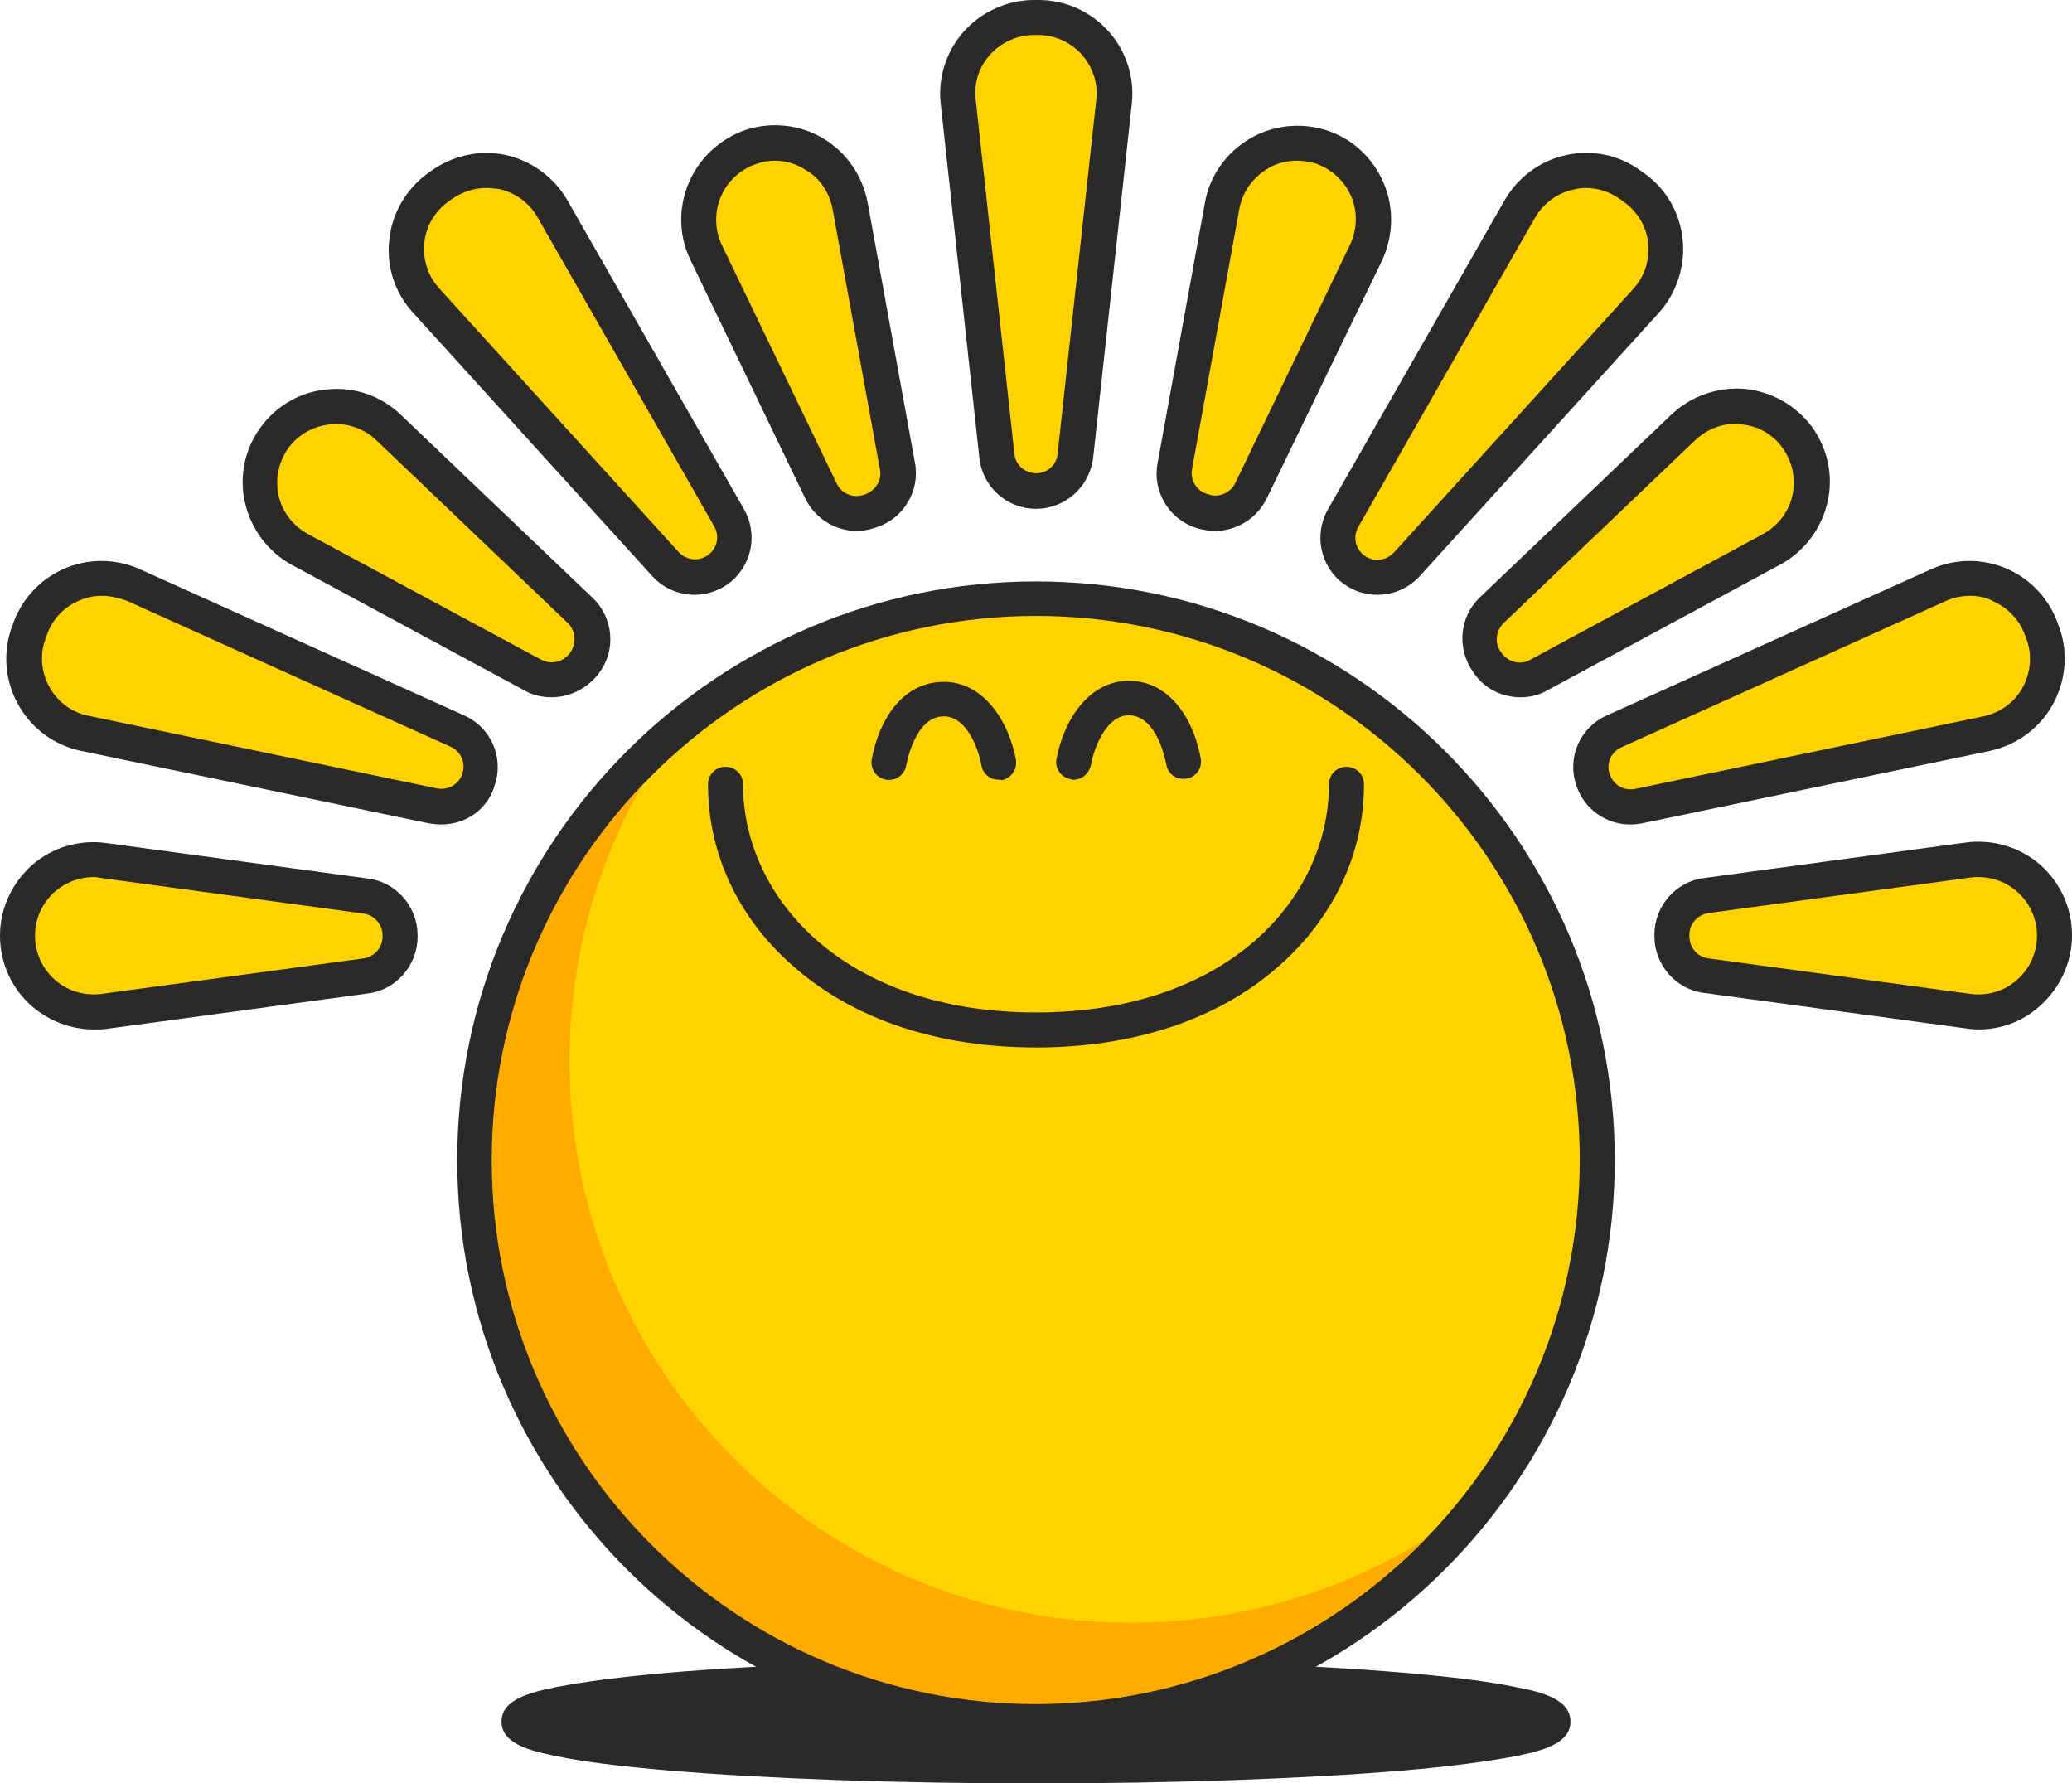
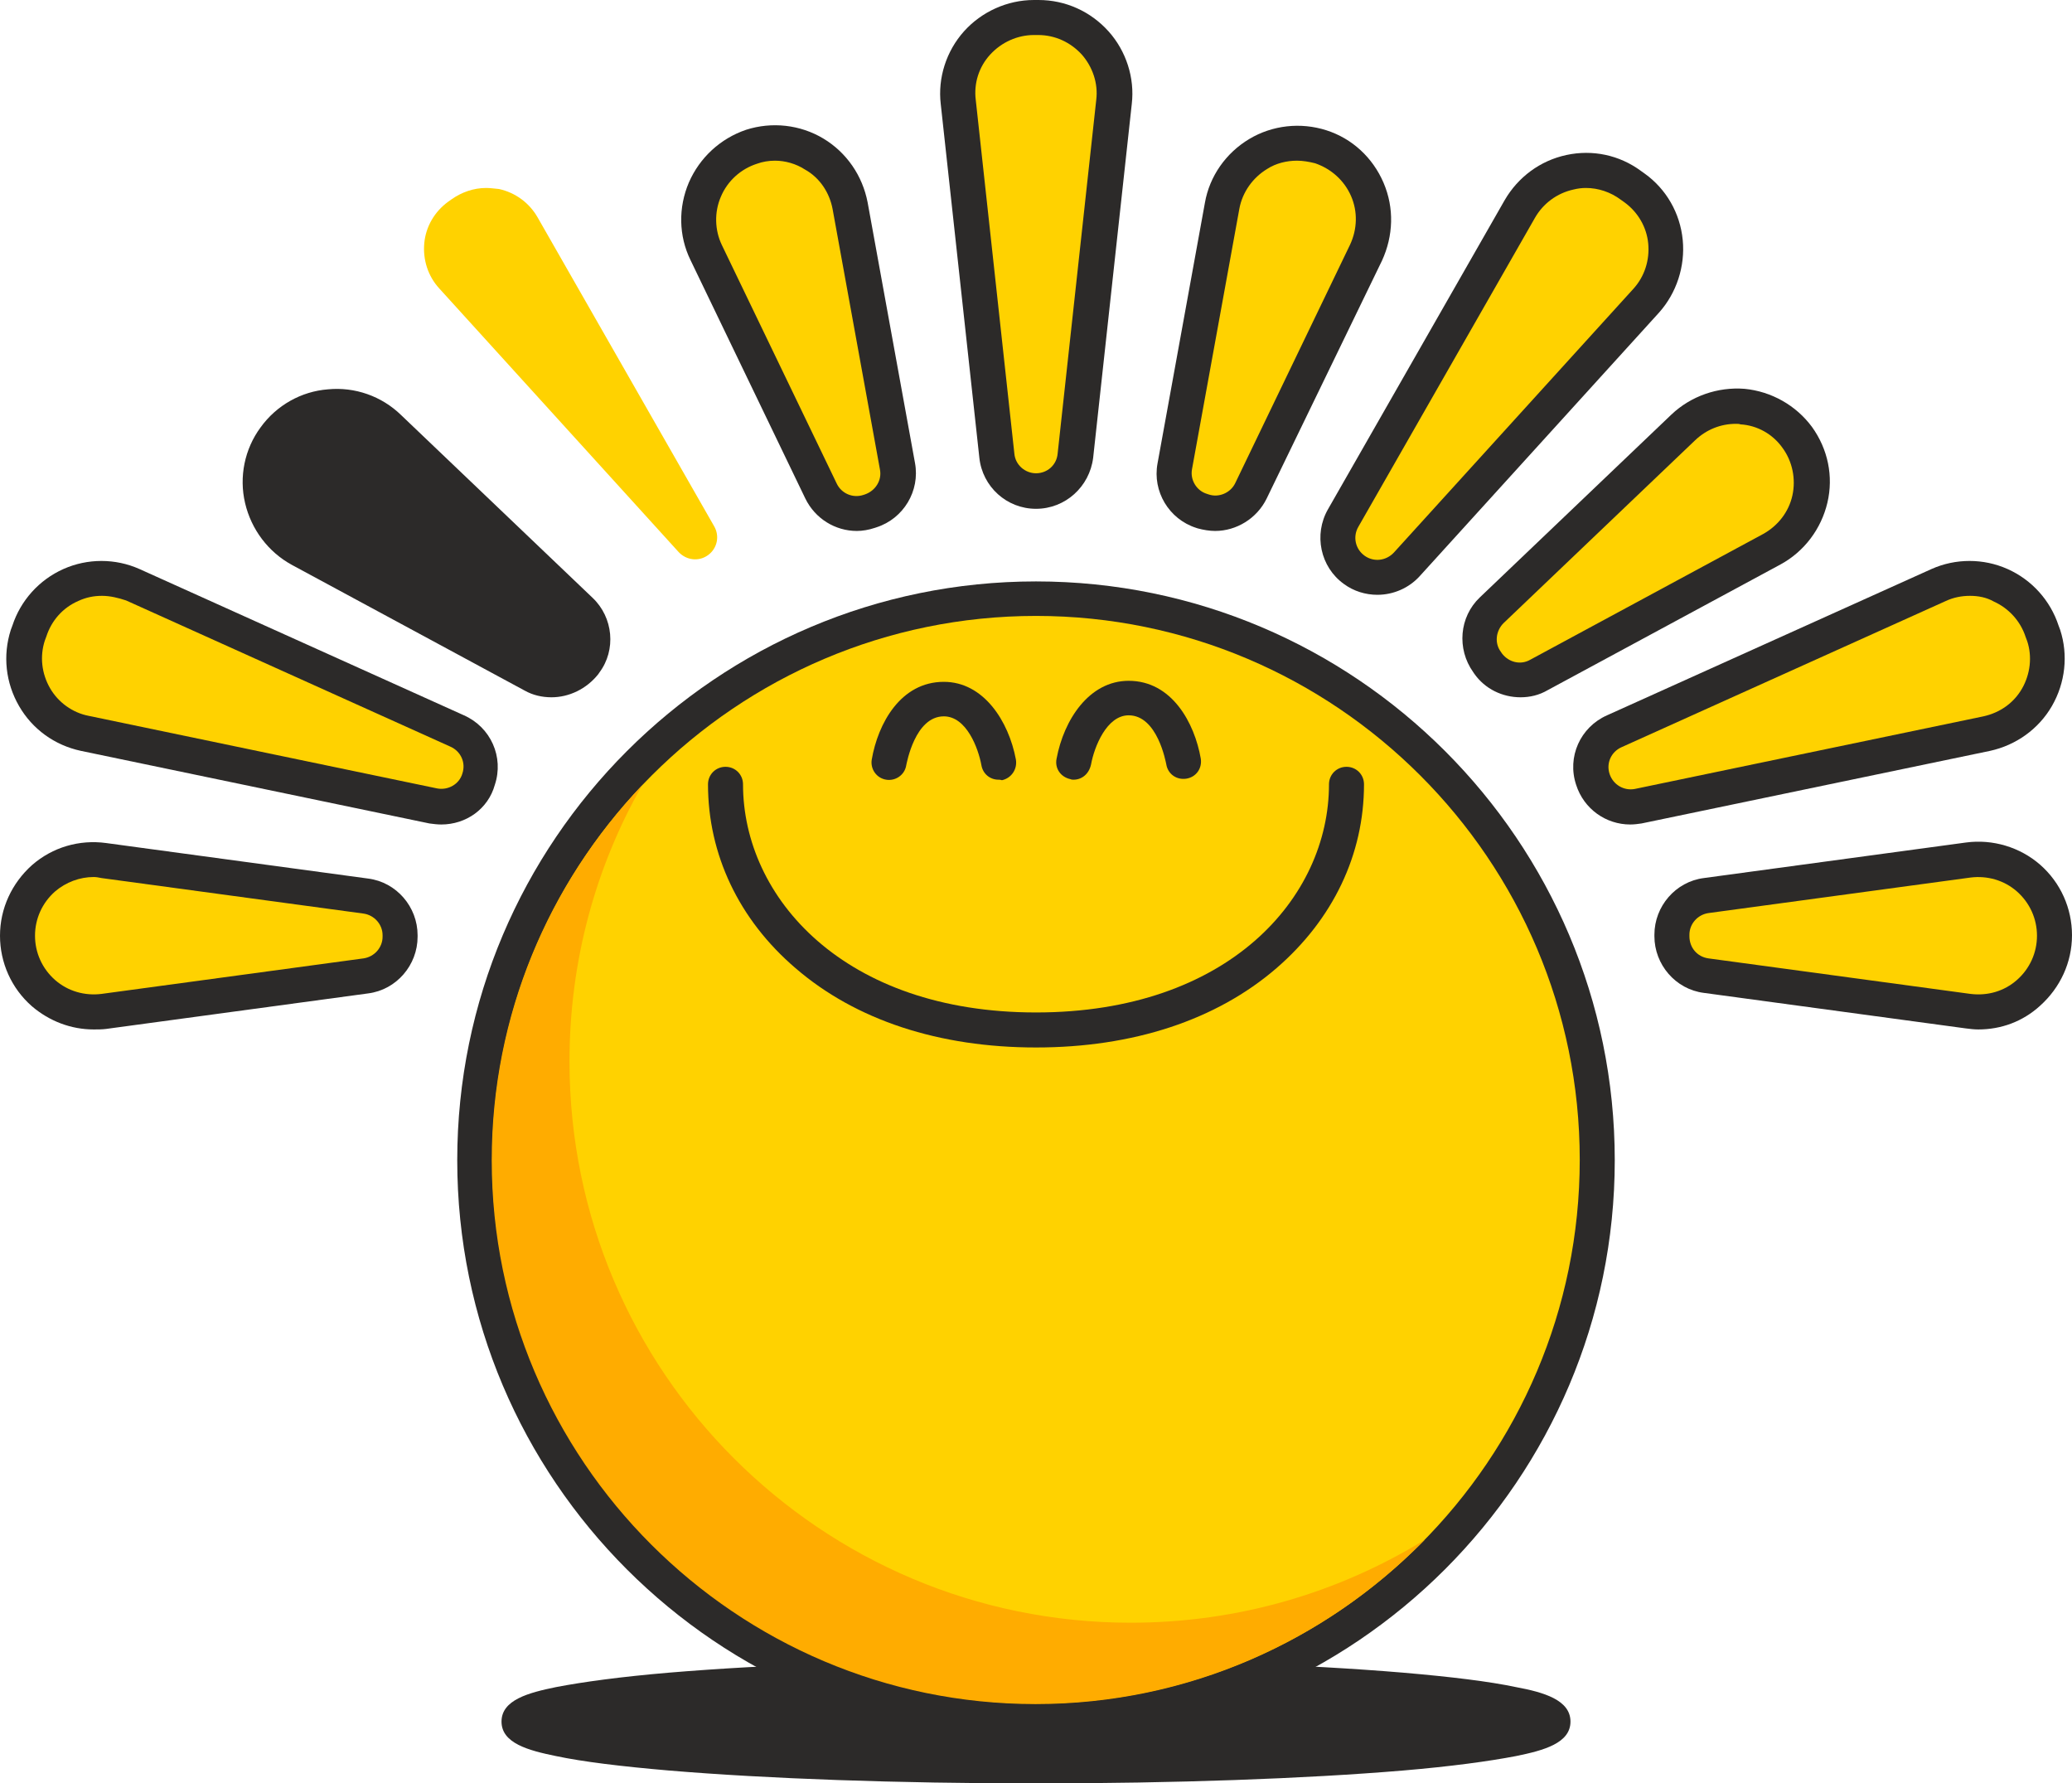
<svg xmlns="http://www.w3.org/2000/svg" xmlns:ns1="http://sodipodi.sourceforge.net/DTD/sodipodi-0.dtd" xmlns:ns2="http://www.inkscape.org/namespaces/inkscape" width="402.4" height="346.3" viewBox="0 0 402.4 346.3" fill="none" version="1.1" id="svg398" ns1:docname="Variant3.svg" ns2:version="1.2.1 (9c6d41e4, 2022-07-14)">
  <defs id="defs402" />
  <ns1:namedview id="namedview400" pagecolor="#ffffff" bordercolor="#111111" borderopacity="1" ns2:showpageshadow="0" ns2:pageopacity="0" ns2:pagecheckerboard="1" ns2:deskcolor="#d1d1d1" showgrid="false" ns2:zoom="0.39597315" ns2:cx="60.610169" ns2:cy="169.20339" ns2:window-width="1309" ns2:window-height="456" ns2:window-x="0" ns2:window-y="25" ns2:window-maximized="0" ns2:current-layer="svg398" />
  <g id="g550" transform="translate(-220,-127.9)">
    <path d="m 305.7,288 c -0.8,0 -1.5,-0.1 -2.3,-0.2 l -67.7,-14.1 c -5.1,-1.1 -9.4,-4.2 -12,-8.7 -2.6,-4.5 -3.2,-9.8 -1.6,-14.8 l 0.3,-0.8 c 1.6,-4.9 5.2,-8.9 9.9,-11 4.7,-2.1 10.1,-2.1 14.8,0 l 63,28.4 c 5.2,2.3 7.8,8.1 6,13.5 -1.3,4.7 -5.6,7.7 -10.4,7.7 z" fill="#2c2a29" id="path340" />
    <path d="m 238.2,327.8 c -4.4,0 -8.6,-1.6 -12,-4.5 -4,-3.5 -6.2,-8.5 -6.2,-13.7 0,-5.3 2.3,-10.2 6.2,-13.7 4,-3.5 9.2,-5 14.4,-4.3 l 50.9,6.9 c 5.5,0.7 9.6,5.5 9.6,11 v 0.3 c 0,5.5 -4.1,10.3 -9.6,11 l -50.9,6.9 c -0.8,0.1 -1.6,0.1 -2.4,0.1 z" fill="#2c2a29" id="path342" />
    <path d="m 536.6,288 c -4.7,0 -9,-3 -10.5,-7.7 -1.8,-5.4 0.8,-11.2 6,-13.5 l 63,-28.4 c 4.7,-2.1 10.1,-2.1 14.8,0 4.7,2.1 8.3,6.1 9.9,11 l 0.3,0.8 c 1.6,4.9 1,10.3 -1.6,14.8 -2.6,4.5 -7,7.6 -12,8.7 l -67.7,14.1 c -0.7,0.1 -1.4,0.2 -2.2,0.2 z" fill="#2c2a29" id="path344" />
    <path d="m 604.2,327.8 c -0.8,0 -1.6,-0.1 -2.4,-0.2 l -50.9,-6.9 c -5.5,-0.7 -9.6,-5.5 -9.6,-11 v -0.3 c 0,-5.5 4.1,-10.3 9.6,-11 l 50.9,-6.9 c 5.2,-0.7 10.5,0.9 14.4,4.3 4,3.5 6.2,8.5 6.2,13.7 0,5.3 -2.3,10.2 -6.2,13.7 -3.4,3.1 -7.6,4.6 -12,4.6 z" fill="#2c2a29" id="path346" />
    <path d="m 514.4,455.5 c -5.2,-1.1 -12.6,-2 -21.9,-2.8 -19.1,-1.6 -44.4,-2.5 -71.3,-2.5 -26.9,0 -52.2,0.9 -71.3,2.5 -9.4,0.8 -16.7,1.8 -21.9,2.8 -5.4,1.1 -10.6,2.5 -10.6,6.7 0,4.2 5.2,5.6 10.6,6.7 5.2,1.1 12.6,2 21.9,2.8 19.1,1.6 44.4,2.5 71.3,2.5 26.9,0 52.2,-0.9 71.3,-2.5 9.4,-0.8 16.7,-1.8 21.9,-2.8 5.4,-1.1 10.6,-2.5 10.6,-6.7 0,-4.2 -5.2,-5.7 -10.6,-6.7 z" fill="#2c2a29" id="path348" />
    <path d="m 421.2,465.6 c -62,0 -112.4,-50.4 -112.4,-112.4 0,-62 50.4,-112.4 112.4,-112.4 62,0 112.4,50.4 112.4,112.4 0,61.9 -50.4,112.4 -112.4,112.4 z" fill="#2c2a29" id="path350" />
    <path d="m 421.2,226.7 c -5.7,0 -10.4,-4.3 -11,-9.9 l -7.5,-68.7 c -0.6,-5.1 1.1,-10.3 4.5,-14.1 3.4,-3.8 8.4,-6.1 13.6,-6.1 h 0.9 c 5.2,0 10.1,2.2 13.6,6.1 3.4,3.8 5.1,9 4.5,14.1 l -7.5,68.7 c -0.7,5.6 -5.4,9.9 -11.1,9.9 z" fill="#2c2a29" id="path352" />
    <path d="m 456,231 c -1.1,0 -2.3,-0.2 -3.4,-0.5 l -0.3,-0.1 c -5.3,-1.7 -8.5,-7.1 -7.5,-12.5 l 9.2,-50.6 c 0.9,-5.2 4.1,-9.7 8.6,-12.4 4.5,-2.7 10,-3.3 15,-1.7 5,1.6 9,5.3 11.1,10.2 2.1,4.9 1.9,10.3 -0.3,15.1 L 466,224.7 c -1.9,3.9 -5.9,6.3 -10,6.3 z" fill="#2c2a29" id="path354" />
    <path d="m 487.5,243.4 c -2.3,0 -4.6,-0.7 -6.5,-2.1 -4.6,-3.3 -5.9,-9.6 -3.1,-14.5 l 34.3,-60 c 2.6,-4.5 6.9,-7.7 12,-8.8 5.1,-1.1 10.3,0 14.5,3.1 l 0.7,0.5 c 4.2,3 6.9,7.7 7.4,12.9 0.5,5.1 -1.2,10.3 -4.6,14.1 l -46.5,51.2 c -2.1,2.3 -5.1,3.6 -8.2,3.6 z" fill="#2c2a29" id="path356" />
    <path d="m 515.3,263.3 c -3.5,0 -6.9,-1.6 -9,-4.6 l -0.2,-0.3 c -3.2,-4.5 -2.7,-10.7 1.3,-14.5 l 37.2,-35.5 c 3.8,-3.6 9,-5.4 14.2,-5 5.2,0.5 10,3.2 13.1,7.4 3.1,4.3 4.2,9.6 3,14.7 -1.2,5.1 -4.5,9.5 -9.1,12 l -45.2,24.4 c -1.7,1 -3.5,1.4 -5.3,1.4 z" fill="#2c2a29" id="path358" />
    <path d="m 386.4,231 c -4.2,0 -8.1,-2.4 -10,-6.3 l -22.3,-46.3 c -2.3,-4.7 -2.4,-10.2 -0.3,-15.1 2.1,-4.8 6.1,-8.5 11.1,-10.2 5,-1.6 10.5,-1 15,1.7 4.5,2.7 7.6,7.2 8.6,12.4 l 9.2,50.6 c 1,5.4 -2.2,10.8 -7.5,12.5 l -0.3,0.1 c -1.2,0.4 -2.4,0.6 -3.5,0.6 z" fill="#2c2a29" id="path360" />
-     <path d="m 354.9,243.4 c -3,0 -6,-1.2 -8.2,-3.6 l -46.5,-51.2 c -3.5,-3.8 -5.2,-9 -4.6,-14.1 0.5,-5.1 3.2,-9.8 7.4,-12.9 l 0.7,-0.5 c 4.2,-3 9.5,-4.2 14.5,-3.1 5,1.1 9.4,4.3 12,8.8 l 34.3,60 c 2.8,4.9 1.5,11.1 -3.1,14.5 -2,1.4 -4.3,2.1 -6.5,2.1 z" fill="#2c2a29" id="path362" />
    <path d="m 327.1,263.3 c -1.8,0 -3.6,-0.4 -5.2,-1.3 l -45.2,-24.4 c -4.6,-2.5 -7.9,-6.9 -9.1,-12 -1.2,-5.1 -0.1,-10.5 3,-14.7 3.1,-4.3 7.9,-7 13.1,-7.4 5.2,-0.5 10.4,1.3 14.2,5 l 37.2,35.5 c 4,3.8 4.6,10.1 1.3,14.5 l -0.2,0.3 c -2.3,2.9 -5.7,4.5 -9.1,4.5 z" fill="#2c2a29" id="path364" />
    <path d="m 239.8,243.6 c -1.6,0 -3.1,0.3 -4.6,1 -3,1.3 -5.2,3.8 -6.2,6.9 l -0.3,0.8 c -1,3.1 -0.6,6.4 1,9.2 1.6,2.8 4.4,4.8 7.5,5.4 l 67.7,14.1 c 2.1,0.4 4.3,-0.8 4.9,-2.9 0.7,-2.1 -0.3,-4.3 -2.3,-5.2 l -63,-28.4 c -1.5,-0.5 -3.1,-0.9 -4.7,-0.9 z" fill="#ffd200" id="path366" />
    <path d="m 238.2,298.2 c -2.7,0 -5.4,1 -7.5,2.8 -2.5,2.2 -3.9,5.3 -3.9,8.6 0,3.3 1.4,6.4 3.9,8.6 2.5,2.2 5.8,3.1 9,2.7 l 50.9,-6.9 c 2.1,-0.3 3.7,-2.1 3.7,-4.2 v -0.3 c 0,-2.1 -1.6,-3.9 -3.7,-4.2 l -50.9,-6.9 c -0.5,-0.1 -1,-0.2 -1.5,-0.2 z" fill="#ffd200" id="path368" />
    <path d="m 602.6,243.6 c -1.6,0 -3.2,0.3 -4.7,1 l -63,28.4 c -2,0.9 -3,3.1 -2.3,5.2 0.7,2.1 2.8,3.3 4.9,2.9 L 605.2,267 c 3.2,-0.7 5.9,-2.6 7.5,-5.4 1.6,-2.8 2,-6.2 1,-9.2 l -0.3,-0.8 c -1,-3.1 -3.3,-5.6 -6.2,-6.9 -1.4,-0.8 -3,-1.1 -4.6,-1.1 z" fill="#ffd200" id="path370" />
    <path d="m 551.8,314 50.9,6.9 c 3.3,0.4 6.5,-0.5 9,-2.7 2.5,-2.2 3.9,-5.3 3.9,-8.6 0,-3.3 -1.4,-6.4 -3.9,-8.6 -2.5,-2.2 -5.8,-3.1 -9,-2.7 l -50.9,6.9 c -2.1,0.3 -3.7,2.1 -3.7,4.2 v 0.3 c 0,2.2 1.5,4 3.7,4.3 z" fill="#ffd200" id="path372" />
    <path d="m 421.2,247.5 c -58.2,0 -105.6,47.4 -105.6,105.6 0,58.2 47.4,105.6 105.6,105.6 58.2,0 105.6,-47.3 105.6,-105.6 0,-58.2 -47.4,-105.6 -105.6,-105.6 z" fill="#ffd200" id="path374" />
    <path d="m 420.8,134.7 c -3.2,0 -6.3,1.4 -8.5,3.8 -2.2,2.4 -3.2,5.6 -2.8,8.8 L 417,216 c 0.2,2.2 2.1,3.8 4.2,3.8 2.2,0 4,-1.6 4.2,-3.8 l 7.5,-68.7 c 0.4,-3.2 -0.7,-6.4 -2.8,-8.8 -2.2,-2.4 -5.2,-3.8 -8.5,-3.8 z" fill="#ffd200" id="path376" />
    <path d="m 471.9,159.1 c -2,0 -4.1,0.5 -5.8,1.6 -2.8,1.7 -4.8,4.5 -5.4,7.7 l -9.2,50.6 c -0.4,2.1 0.9,4.2 2.9,4.8 l 0.3,0.1 c 2,0.7 4.3,-0.3 5.2,-2.2 l 22.3,-46.3 c 1.4,-3 1.5,-6.4 0.2,-9.4 -1.3,-3 -3.8,-5.3 -7,-6.4 -1.2,-0.3 -2.4,-0.5 -3.5,-0.5 z" fill="#ffd200" id="path378" />
    <path d="m 528,164.4 c -0.8,0 -1.6,0.1 -2.4,0.3 -3.2,0.7 -5.9,2.7 -7.5,5.5 l -34.3,60 c -1.1,1.9 -0.6,4.3 1.2,5.6 1.8,1.3 4.2,1 5.7,-0.6 L 537.2,184 c 2.2,-2.4 3.2,-5.6 2.9,-8.8 -0.3,-3.2 -2,-6.1 -4.6,-8 l -0.7,-0.5 c -2,-1.5 -4.4,-2.3 -6.8,-2.3 z" fill="#ffd200" id="path380" />
    <path d="m 557.1,210.2 c -2.9,0 -5.7,1.1 -7.9,3.2 L 512,248.9 c -1.5,1.5 -1.8,3.9 -0.5,5.6 l 0.2,0.3 c 1.3,1.7 3.6,2.3 5.5,1.2 l 45.2,-24.4 c 2.9,-1.6 5,-4.3 5.7,-7.5 0.7,-3.2 0,-6.6 -1.9,-9.2 -1.9,-2.7 -4.9,-4.4 -8.2,-4.6 -0.2,-0.1 -0.5,-0.1 -0.9,-0.1 z" fill="#ffd200" id="path382" />
    <path d="m 370.5,159.1 c -1.2,0 -2.4,0.2 -3.5,0.6 -3.1,1 -5.7,3.3 -7,6.4 -1.3,3 -1.2,6.5 0.2,9.4 l 22.3,46.3 c 0.9,1.9 3.1,2.9 5.2,2.2 l 0.3,-0.1 c 2,-0.7 3.3,-2.7 2.9,-4.8 l -9.2,-50.6 c -0.6,-3.2 -2.5,-6.1 -5.4,-7.7 -1.7,-1.1 -3.8,-1.7 -5.8,-1.7 z" fill="#ffd200" id="path384" />
    <path d="m 314.4,164.4 c -2.4,0 -4.7,0.8 -6.7,2.2 l -0.7,0.5 c -2.6,1.9 -4.3,4.8 -4.6,8 -0.3,3.2 0.7,6.4 2.9,8.8 l 46.5,51.2 c 1.5,1.6 3.9,1.9 5.7,0.6 1.8,-1.3 2.3,-3.7 1.2,-5.6 l -34.3,-60 c -1.6,-2.8 -4.3,-4.8 -7.5,-5.5 -1,-0.1 -1.8,-0.2 -2.5,-0.2 z" fill="#ffd200" id="path386" />
-     <path d="m 325.1,256 c 1.9,1 4.2,0.5 5.5,-1.2 l 0.2,-0.3 c 1.2,-1.7 1,-4.1 -0.5,-5.6 l -37.2,-35.5 c -2.4,-2.3 -5.6,-3.4 -8.9,-3.1 -3.3,0.3 -6.3,2 -8.2,4.6 -1.9,2.7 -2.6,6 -1.9,9.2 0.7,3.2 2.8,5.9 5.7,7.5 z" fill="#ffd200" id="path388" />
    <path d="m 421.2,331.3 c -18.8,0 -35,-5.3 -46.7,-15.4 -11,-9.4 -17,-22.1 -17,-35.7 0,-1.9 1.5,-3.4 3.4,-3.4 1.9,0 3.4,1.5 3.4,3.4 0,22 19.6,44.3 56.9,44.3 37.4,0 56.9,-22.3 56.9,-44.3 0,-1.9 1.5,-3.4 3.4,-3.4 1.9,0 3.4,1.5 3.4,3.4 0,13.6 -6,26.2 -17,35.7 -11.7,10.1 -27.9,15.4 -46.7,15.4 z" fill="#2c2a29" id="path390" />
    <path d="m 428.5,279.3 c -0.2,0 -0.4,0 -0.6,-0.1 -1.9,-0.4 -3.1,-2.1 -2.7,-4 1.4,-7.5 6.3,-15.1 14,-15.1 8.4,0 12.8,8.2 14,15.1 0.3,1.9 -0.9,3.6 -2.8,3.9 -1.9,0.3 -3.6,-0.9 -3.9,-2.8 -0.1,-0.4 -1.7,-9.5 -7.3,-9.5 -4.3,0 -6.7,6.2 -7.3,9.5 -0.4,1.9 -1.8,3 -3.4,3 z" fill="#2c2a29" id="path392" />
    <path d="m 413.9,279.3 c -1.6,0 -3,-1.1 -3.3,-2.8 -0.6,-3.3 -2.9,-9.5 -7.3,-9.5 -5.6,0 -7.2,9.1 -7.3,9.5 -0.3,1.9 -2.1,3.1 -3.9,2.8 -1.9,-0.3 -3.1,-2.1 -2.8,-3.9 1.2,-7 5.6,-15.1 14,-15.1 7.7,0 12.6,7.6 14,15.1 0.3,1.9 -0.9,3.6 -2.7,4 -0.3,-0.1 -0.5,-0.1 -0.7,-0.1 z" fill="#2c2a29" id="path394" />
    <path d="m 496.7,426.9 c -16.6,10.2 -36.1,16.1 -57.1,16.1 -60.2,0 -109,-48.8 -109,-109 0,-19.5 5.1,-37.8 14.1,-53.6 -18.1,19 -29.2,44.6 -29.2,72.8 0,58.2 47.4,105.6 105.6,105.6 29.7,0 56.4,-12.3 75.6,-31.9 z" fill="#ffac00" id="path396" />
  </g>
</svg>